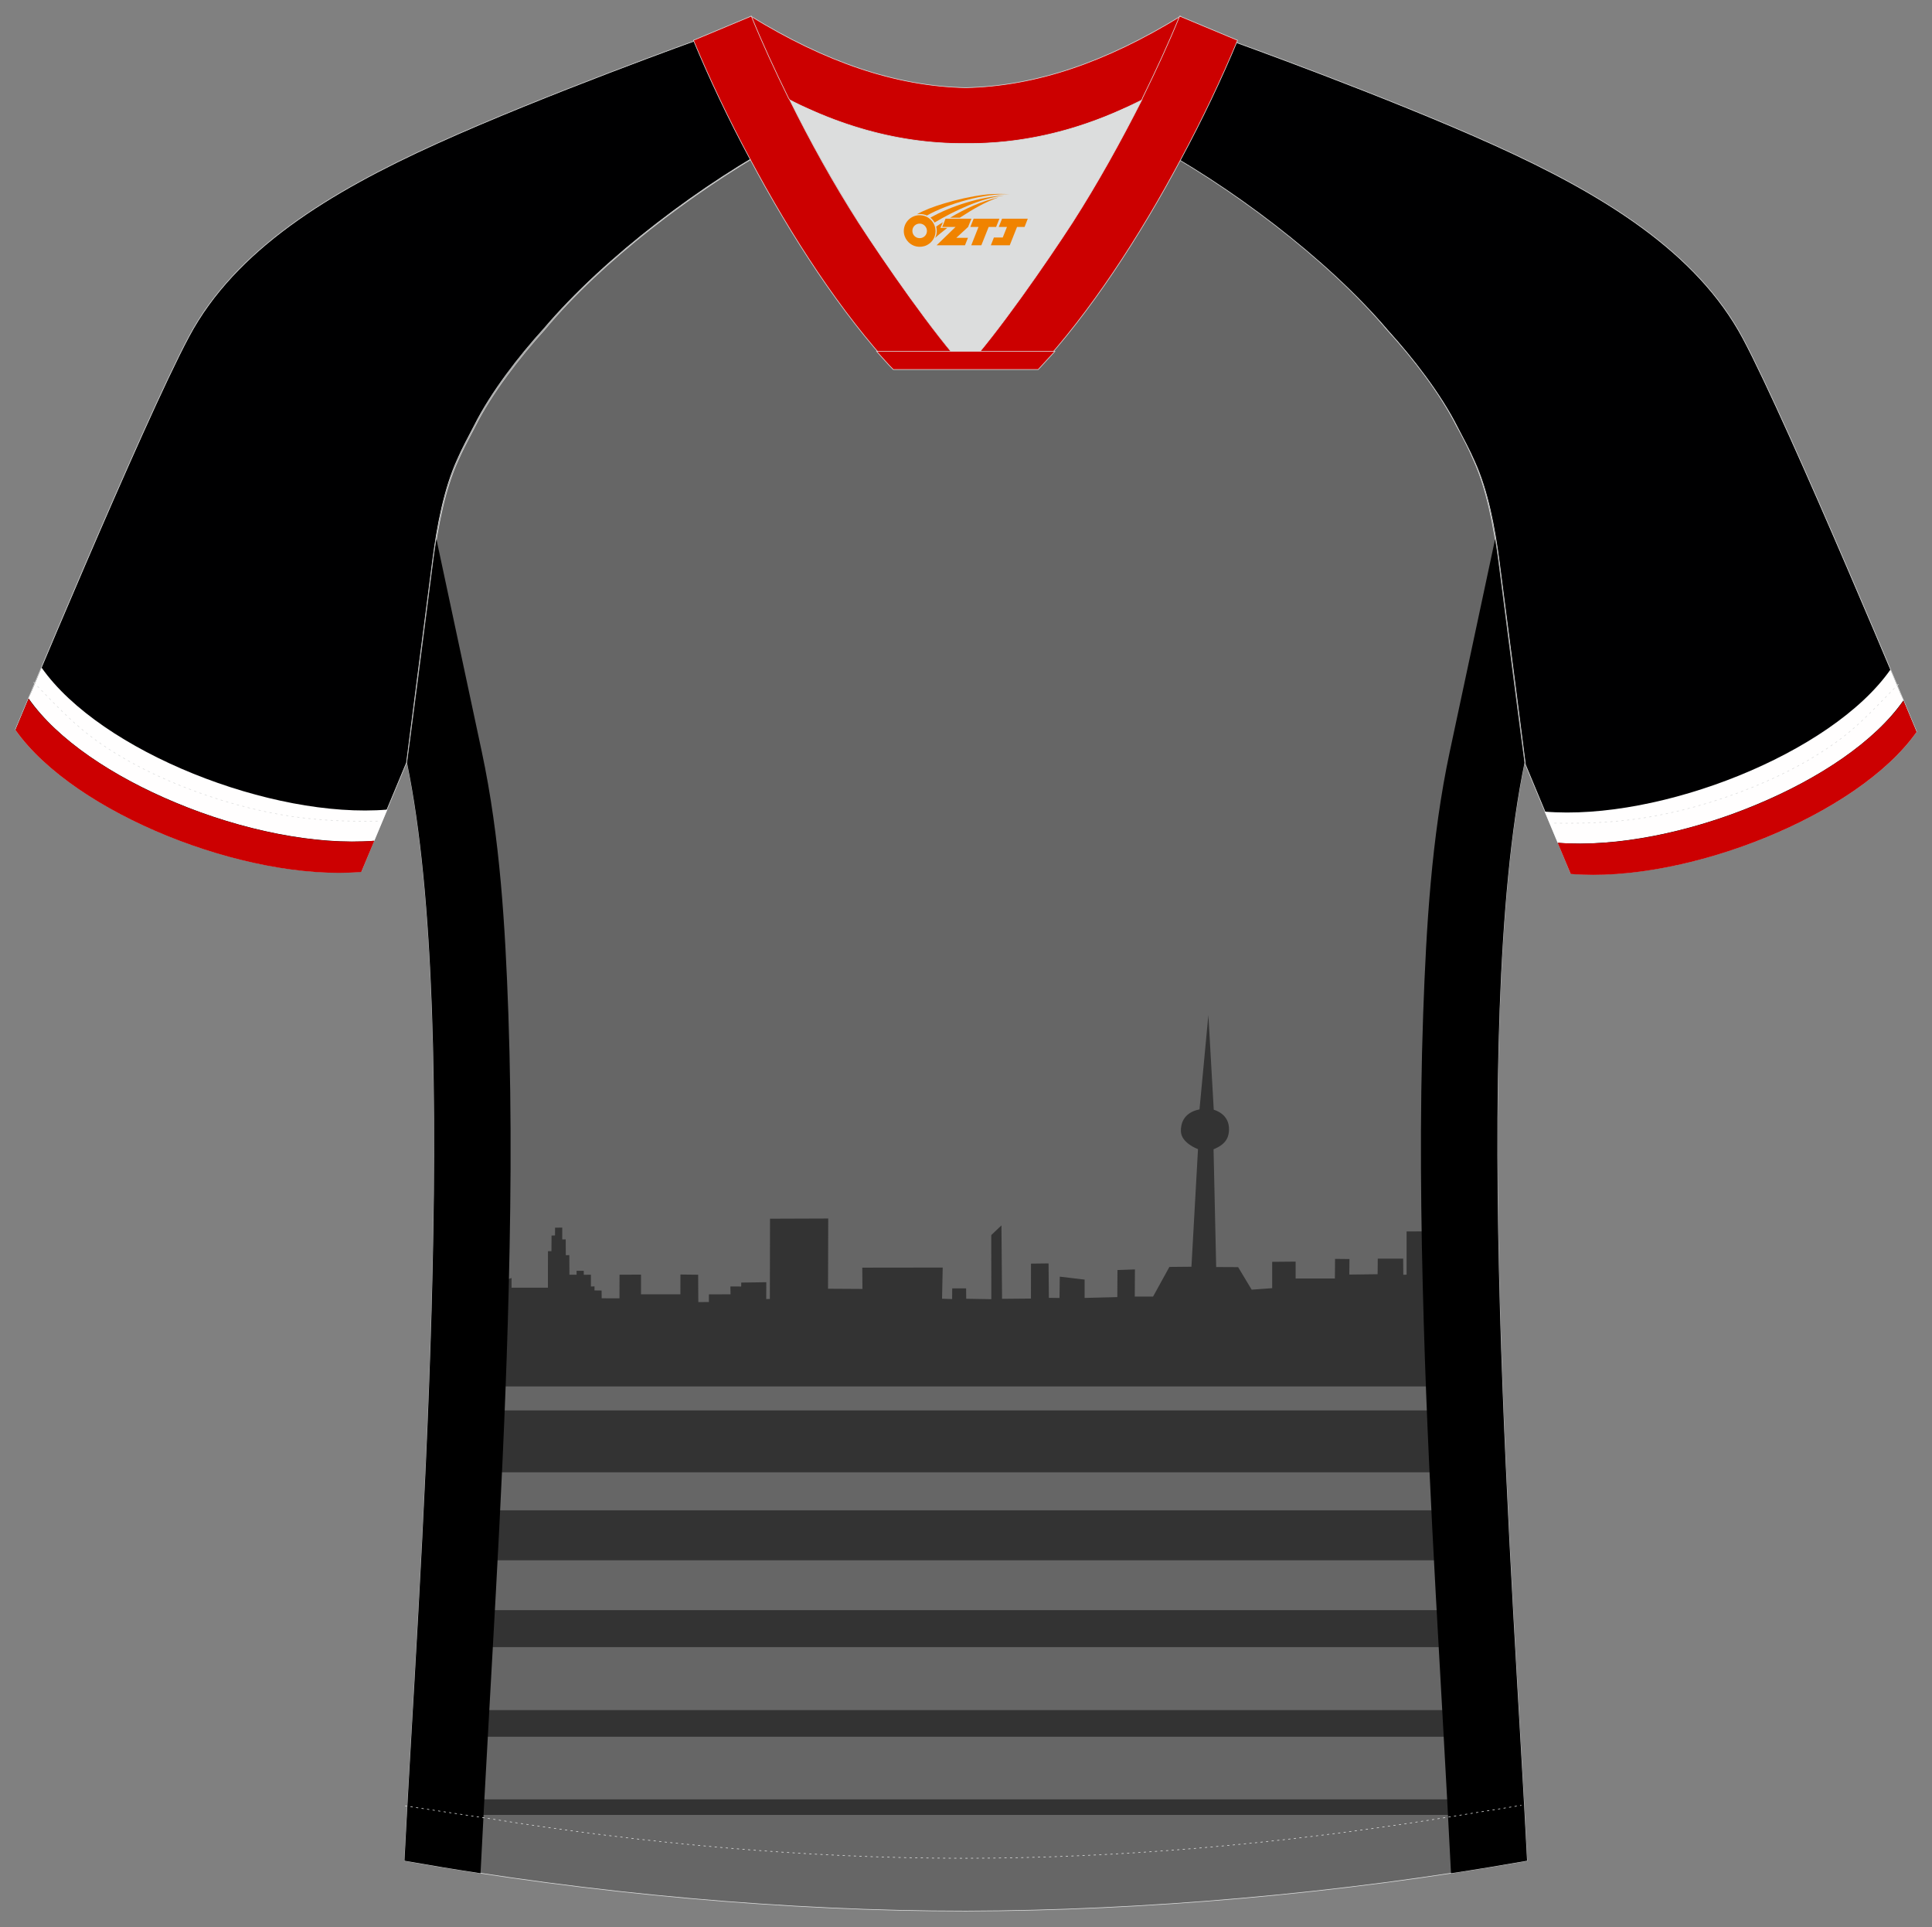
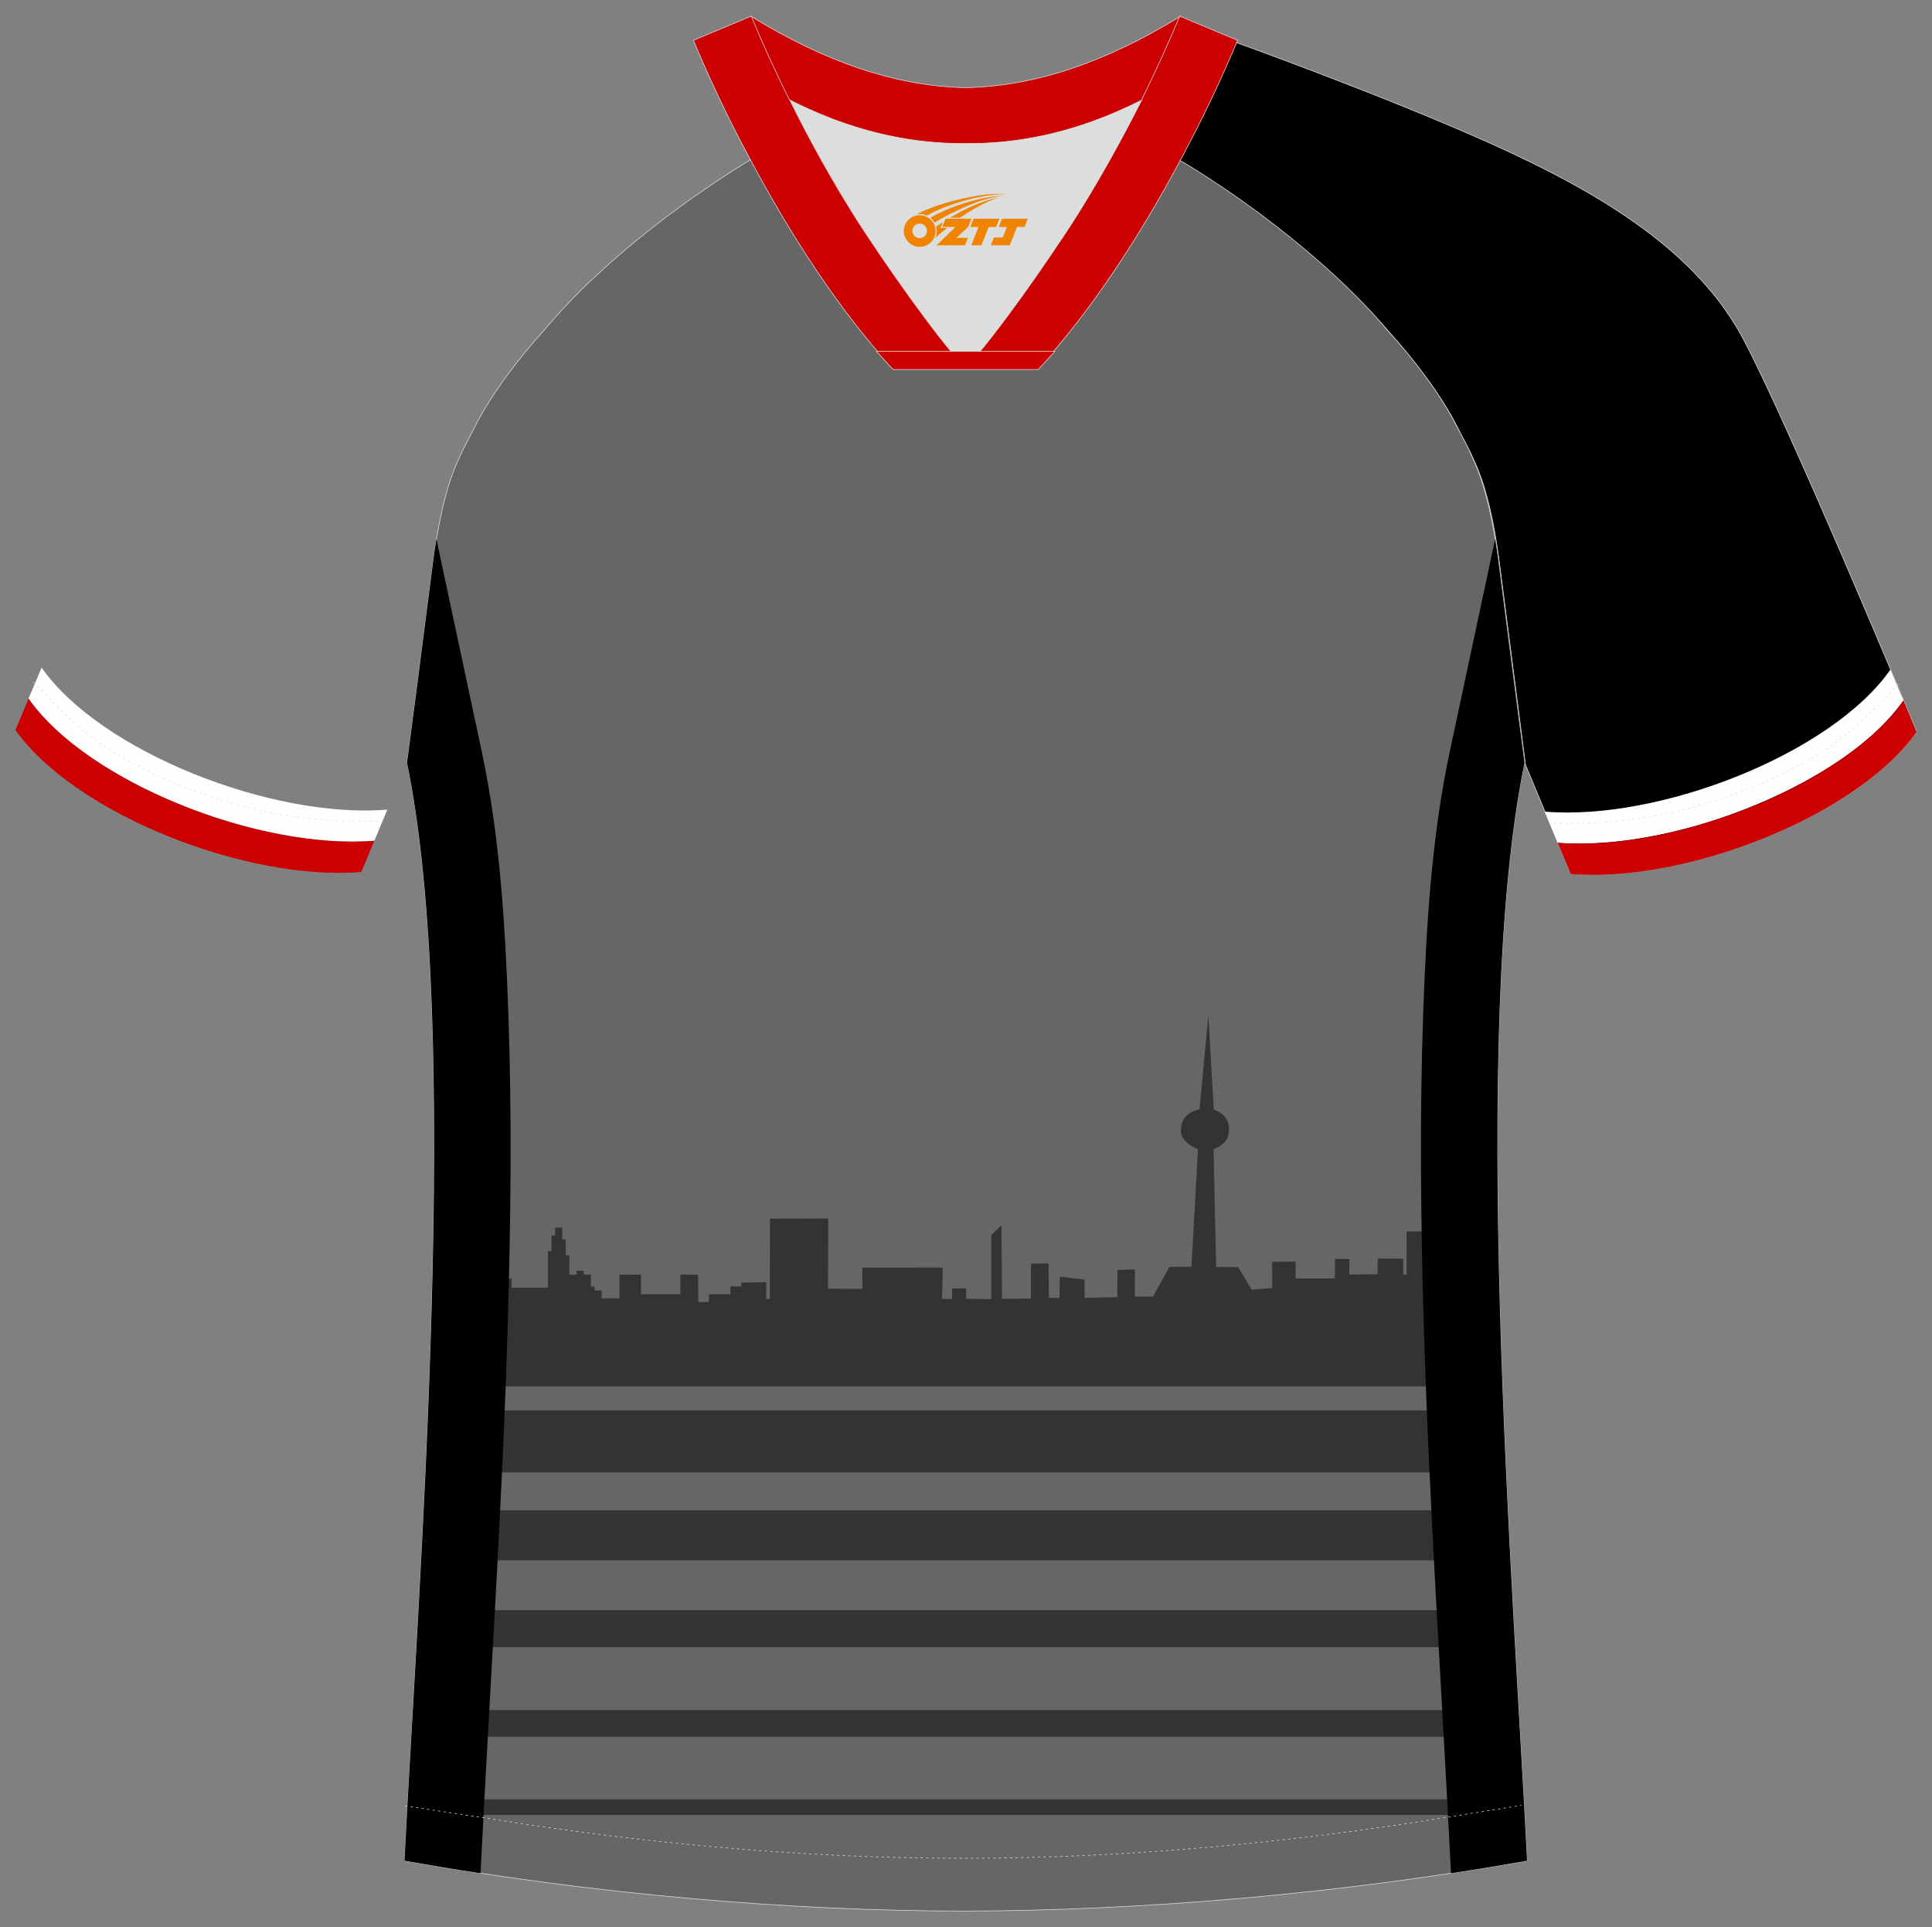
<svg xmlns="http://www.w3.org/2000/svg" version="1.1" id="图层_1" x="0px" y="0px" width="374px" height="373px" viewBox="0 0 374 373" enable-background="new 0 0 374 373" xml:space="preserve">
  <rect x="0" y="0" width="374" height="373" fill="#808080" stroke="none" />
  <g>
    <path fill-rule="evenodd" clip-rule="evenodd" fill="#666666" stroke="#DCDDDD" stroke-width="0.118" stroke-miterlimit="22.926" d="   M290.04,108.55c1.27,10.04,4.77,37.12,5.07,39.07c-10.72,51.74-2.14,159.8,0.49,212.51c-36.25,6.43-74.35,9.65-108.64,9.74   c-34.3,0-72.3-3.31-108.64-9.74c2.63-52.71,11.21-160.77,0.49-212.51c0.29-1.95,3.8-29.04,5.07-39.07   c0.88-6.72,2.24-13.84,4.77-19.39c0.97-2.24,2.14-4.38,3.31-6.63c3.22-6.43,8.67-13.45,13.45-18.71   c11.01-13.25,28.65-26.6,44.04-35.37c0.97-0.49-0.97-15.2-0.1-15.69c3.9,3.31,24.85,3.22,29.91,6.04l-2.63,0.68   c6.04,2.83,12.76,4.19,19.39,4.19c6.63,0-2.73-1.36,3.31-4.19l5.65-2.44c5.07-2.83,15.98-2.24,19.88-5.55   c0.68,0.39-1.95,16.17-1.17,16.56c15.69,8.67,33.52,22.22,44.72,35.66c4.87,5.26,10.33,12.28,13.54,18.71   c1.27,2.14,2.34,4.38,3.31,6.63C287.8,94.62,289.16,101.83,290.04,108.55z" />
    <g>
      <path fill-rule="evenodd" clip-rule="evenodd" fill="#333333" d="M88.9,248.65c1.75,1.1,3.38,2.27,3.95,3.06c0,0,1.11-3,6.18-4.36    v1.87h7.04v-3.95l0,0l0.01-3.12h0.67l0.02-3.02l0.67-0.01l0.01-1.51l1.39-0.02l0,2.29l0.67-0.01l0.02,3.06l0.68-0.01l0.02,3.79    h1.39l-0.01-0.76l1.39,0l0.01,0.77l1.38-0.01v2.28l0.7-0.02l-0.01,0.78l1.38,0.02l0.01,1.5l3.45,0.01l0.01-4.58l4.16-0.01v3.81    l7.62,0l0.01-3.83l3.43,0.04l0.03,5.3l2.05-0.02v-1.48l4.19-0.01l-0.03-1.52l2.09,0.01l0.01-0.76l4.85-0.07l-0.01,3.26l0.7-0.02    l0.03-15.53l11.27-0.04l-0.04,13.59l6.66,0.04l-0.03-4.12l15.57-0.02l-0.13,6.03l1.95,0.07l0.02-2.07h2.69l0.02,2.01l4.86,0.08    l-0.01-12.4l1.97-1.88l0.12,14.21l5.59-0.05l0.01-6.76l3.4-0.04l0.06,6.66l2.06,0.03l0.05-4.13l4.81,0.57v3.55l6.33-0.16    l0.03-5.24l3.38-0.12l-0.03,5.26h3.54l3.16-5.74l4.27-0.04l1.27-22.76c0,0-3.24-1.15-3.31-3.45c-0.04-1.22,0.33-3.59,3.6-4.24    l1.72-18.26l1.04,18.33c0,0,3.09,0.74,2.95,3.93c-0.05,1.13-0.33,2.66-2.99,3.72l0.51,22.79l4.25,0.02l2.62,4.36l3.97-0.29v-5.1    l4.54-0.04v3.27l7.6-0.01l0.03-3.79l2.79,0.03l-0.03,3.01l5.48-0.07l0.03-3.01l4.92,0l0.02,3.12l0.64-0.02l0-8.37l6.9-0.02    l0.03,3.83l0.72-0.02l-0.02,1.52l1.42-0.05l0.06,3.21l3.25-0.07l0.13-8.34l0.33,0.01c-0.1,10.01-0.1,19.98-0.01,29.93H88.84    C88.9,261.81,88.92,255.24,88.9,248.65L88.9,248.65L88.9,248.65z M287.5,351.26l-0.13-3.01H86.54l-0.13,3.01H287.5L287.5,351.26    L287.5,351.26z M286.86,336.13c-0.07-1.72-0.14-3.44-0.2-5.16H87.25c-0.06,1.72-0.13,3.44-0.2,5.16H286.86L286.86,336.13    L286.86,336.13z M286.21,318.79c-0.08-2.38-0.16-4.77-0.24-7.16H87.93c-0.08,2.39-0.15,4.78-0.24,7.16H286.21L286.21,318.79    L286.21,318.79z M285.69,301.98c-0.09-3.22-0.17-6.45-0.24-9.67l-196.99,0c-0.07,3.23-0.15,6.45-0.24,9.67L285.69,301.98    L285.69,301.98L285.69,301.98z M285.3,284.95c-0.08-3.99-0.13-7.98-0.18-11.98l-196.33,0c-0.05,4-0.11,7.99-0.18,11.98    L285.3,284.95z" />
      <path fill-rule="evenodd" clip-rule="evenodd" d="M84.48,104.33l8.78,41.14c3.54,16.58,4.55,33.87,5.15,50.78    c0.7,19.99,0.47,40-0.12,59.98c-1.03,35.17-3.47,70.28-5.22,105.41l-0.05,0.91c-4.93-0.75-9.84-1.56-14.72-2.42    c2.63-52.71,11.21-160.77,0.49-212.51c0.29-1.95,3.8-29.04,5.07-39.07C84.04,107.15,84.25,105.74,84.48,104.33z" />
      <path fill-rule="evenodd" clip-rule="evenodd" d="M289.43,104.33l-8.78,41.14c-3.54,16.58-4.55,33.87-5.15,50.78    c-0.7,19.99-0.47,40,0.12,59.98c1.03,35.17,3.47,70.28,5.22,105.41l0.05,0.91c4.93-0.75,9.84-1.56,14.72-2.42    c-2.63-52.71-11.21-160.77-0.49-212.51c-0.29-1.95-3.8-29.04-5.07-39.07C289.86,107.16,289.66,105.74,289.43,104.33z" />
    </g>
    <path fill-rule="evenodd" clip-rule="evenodd" fill="#000001" stroke="#DCDDDD" stroke-width="0.118" stroke-miterlimit="22.926" d="   M221.64,27.19c7.02-5.85,12.28-12.37,16.76-19.29c0,0,30.21,10.82,51.06,20.27c20.85,9.45,38.98,20.56,47.94,37.32   c8.96,16.76,33.62,76.1,33.62,76.1c-11.4,16.17-44.63,29.33-66.94,27.48l-8.77-21.05c0,0-3.7-28.84-5.07-39.27   c-0.88-6.72-2.24-13.84-4.77-19.39c-0.97-2.24-2.14-4.38-3.31-6.63c-3.22-6.43-8.67-13.45-13.45-18.71   C256.81,49.99,237.81,35.76,221.64,27.19z" />
-     <path fill-rule="evenodd" clip-rule="evenodd" fill="#000001" stroke="#DCDDDD" stroke-width="0.118" stroke-miterlimit="22.926" d="   M152.36,26.8c-7.02-5.85-12.28-12.37-16.76-19.29c0,0-30.21,10.82-51.06,20.27C63.69,37.22,45.57,48.33,36.6,65.09   s-33.62,76.1-33.62,76.1c11.4,16.17,44.63,29.33,66.94,27.48l8.77-21.05c0,0,3.7-28.84,5.07-39.27c0.88-6.72,2.24-13.84,4.77-19.39   c0.97-2.24,2.14-4.38,3.31-6.63c3.22-6.43,8.67-13.45,13.45-18.71C117.19,49.6,136.19,35.37,152.36,26.8z" />
    <path fill-rule="evenodd" clip-rule="evenodd" fill="none" stroke="#DCDDDD" stroke-width="0.118" stroke-miterlimit="22.926" stroke-dasharray="0.432,0.648" d="   M78.4,349.51c1.27,0.19,14.91,2.24,16.17,2.44c30.4,4.87,61,7.7,91.88,7.7c30.4,0,60.51-2.73,90.42-7.41   c1.75-0.29,15.88-2.53,17.64-2.83" />
    <path fill-rule="evenodd" clip-rule="evenodd" fill="#CC0000" stroke="#DCDDDD" stroke-width="0.118" stroke-miterlimit="22.926" d="   M146.03,15.5c13.45,8.28,27.09,12.37,40.92,12.28c13.74,0.1,27.38-3.9,40.92-12.28c1.75-6.82,0.68-12.37,0.68-12.37   c-14.42,8.87-27.96,13.54-41.61,13.84c-13.54-0.29-27.19-4.97-41.61-13.84C145.35,3.12,144.37,8.68,146.03,15.5z" />
    <path fill-rule="evenodd" clip-rule="evenodd" fill="#DCDDDD" d="M217.64,20.95c-10.13,4.68-20.36,6.92-30.69,6.82   c-10.33,0.1-20.56-2.14-30.69-6.82c-1.17-0.49-2.34-1.07-3.41-1.66c3.99,8.09,8.57,16.17,13.35,23.77   c4.77,7.6,14.62,21.63,20.75,28.26v0.1c6.14-6.63,15.88-20.75,20.75-28.26c4.87-7.6,9.35-15.69,13.35-23.77l0,0   C219.98,19.88,218.81,20.46,217.64,20.95z" />
    <path fill-rule="evenodd" clip-rule="evenodd" fill="#CC0000" stroke="#DCDDDD" stroke-width="0.118" stroke-miterlimit="22.926" d="   M152.65,19c-2.63-5.36-5.07-10.62-7.21-15.88L134.24,7.8c3.12,7.5,6.82,15.3,10.91,22.9c8.09,15.2,17.73,29.91,27.77,40.73l14.03,0   v-0.1c-6.14-6.63-15.88-20.75-20.75-28.26c-4.87-7.6-9.35-15.69-13.35-23.77C152.75,19.2,152.75,19.1,152.65,19z" />
    <path fill-rule="evenodd" clip-rule="evenodd" fill="#CC0000" stroke="#DCDDDD" stroke-width="0.118" stroke-miterlimit="22.926" d="   M221.15,19c2.63-5.36,5.07-10.62,7.21-15.88l11.21,4.68c-3.12,7.5-6.82,15.3-10.91,22.9c-8.09,15.2-17.73,29.91-27.77,40.73   l-14.03,0v-0.1c6.14-6.63,15.88-20.75,20.75-28.26c4.87-7.6,9.35-15.69,13.45-23.77C221.05,19.2,221.15,19.1,221.15,19z" />
    <path fill-rule="evenodd" clip-rule="evenodd" fill="#CC0000" stroke="#DCDDDD" stroke-width="0.118" stroke-miterlimit="22.926" d="   M186.95,71.52h14.03c1.07-1.17,2.14-2.34,3.22-3.51h-14.23h-0.1h-5.94H169.7c1.07,1.17,2.14,2.44,3.22,3.51H186.95z" />
    <path fill-rule="evenodd" clip-rule="evenodd" fill="#FFFEFE" d="M33.97,155.32c12.76,5.36,27.09,8.28,38.49,7.41l0,0l2.53-6.04   c-22.31,1.85-55.54-11.21-66.94-27.48c-0.97,2.24-1.75,4.29-2.53,5.94C11.07,143.14,21.79,150.25,33.97,155.32z" />
    <path fill-rule="evenodd" clip-rule="evenodd" fill="none" stroke="#DCDDDD" stroke-width="0.118" stroke-miterlimit="22.926" stroke-dasharray="0.434,0.651" d="   M6.5,132.03c2.92,3.02,6.04,6.33,9.16,8.96c10.13,8.57,26.99,15.01,41.02,17.05c5.55,0.78,10.23,0.97,16.47,0.88" />
    <path fill-rule="evenodd" clip-rule="evenodd" fill="#CC0001" d="M72.46,162.72c-22.31,1.85-55.54-11.3-66.94-27.48   c-1.56,3.7-2.53,6.04-2.53,6.04c11.4,16.17,44.63,29.33,66.94,27.48L72.46,162.72z" />
    <path fill-rule="evenodd" clip-rule="evenodd" fill="#FFFEFE" d="M340.03,155.71c-12.76,5.36-27.09,8.28-38.49,7.41l0,0l-2.53-6.04   c22.31,1.85,55.54-11.21,66.94-27.48c0.97,2.24,1.75,4.29,2.53,5.94C362.92,143.53,352.21,150.64,340.03,155.71z" />
    <path fill-rule="evenodd" clip-rule="evenodd" fill="none" stroke="#DCDDDD" stroke-width="0.118" stroke-miterlimit="22.926" stroke-dasharray="0.434,0.651" d="   M367.5,132.42c-2.92,2.92-6.04,6.33-9.16,8.96c-10.13,8.57-26.99,15.01-41.02,17.05c-5.55,0.78-10.23,0.97-16.47,0.88" />
    <path fill-rule="evenodd" clip-rule="evenodd" fill="#CC0001" d="M301.54,163.11c22.31,1.85,55.54-11.3,66.94-27.48   c1.56,3.7,2.53,6.04,2.53,6.04c-11.4,16.17-44.63,29.33-66.94,27.48L301.54,163.11z" />
  </g>
  <g id="图层_x0020_1">
    <path fill="#F08300" d="M175.14,45.73c0.416,1.136,1.472,1.984,2.752,2.032c0.144,0,0.304,0,0.448-0.016h0.016   c0.016,0,0.064,0,0.128-0.016c0.032,0,0.048-0.016,0.08-0.016c0.064-0.016,0.144-0.032,0.224-0.048c0.016,0,0.016,0,0.032,0   c0.192-0.048,0.4-0.112,0.576-0.208c0.192-0.096,0.4-0.224,0.608-0.384c0.672-0.56,1.104-1.408,1.104-2.352   c0-0.224-0.032-0.448-0.08-0.672l0,0C180.98,43.85,180.93,43.68,180.85,43.5C180.38,42.41,179.3,41.65,178.03,41.65C176.34,41.65,174.96,43.02,174.96,44.72C174.96,45.07,175.02,45.41,175.14,45.73L175.14,45.73L175.14,45.73z M179.44,44.75L179.44,44.75C179.41,45.53,178.75,46.13,177.97,46.09C177.18,46.06,176.59,45.41,176.62,44.62c0.032-0.784,0.688-1.376,1.472-1.344   C178.86,43.31,179.47,43.98,179.44,44.75L179.44,44.75z" />
    <polygon fill="#F08300" points="193.47,42.33 ,192.83,43.92 ,191.39,43.92 ,189.97,47.47 ,188.02,47.47 ,189.42,43.92 ,187.84,43.92    ,188.48,42.33" />
    <path fill="#F08300" d="M195.44,37.6c-1.008-0.096-3.024-0.144-5.056,0.112c-2.416,0.304-5.152,0.912-7.616,1.664   C180.72,39.98,178.85,40.7,177.5,41.47C177.7,41.44,177.89,41.42,178.08,41.42c0.48,0,0.944,0.112,1.36,0.288   C183.54,39.39,190.74,37.34,195.44,37.6L195.44,37.6L195.44,37.6z" />
    <path fill="#F08300" d="M180.91,43.07c4-2.368,8.88-4.672,13.488-5.248c-4.608,0.288-10.224,2-14.288,4.304   C180.43,42.38,180.7,42.7,180.91,43.07C180.91,43.07,180.91,43.07,180.91,43.07z" />
    <polygon fill="#F08300" points="198.96,42.33 ,198.34,43.92 ,196.88,43.92 ,195.47,47.47 ,195.01,47.47 ,193.5,47.47 ,191.81,47.47    ,192.4,45.97 ,194.11,45.97 ,194.93,43.92 ,193.34,43.92 ,193.98,42.33" />
    <polygon fill="#F08300" points="188.05,42.33 ,187.41,43.92 ,185.12,46.03 ,187.38,46.03 ,186.8,47.47 ,181.31,47.47 ,184.98,43.92    ,182.4,43.92 ,183.04,42.33" />
    <path fill="#F08300" d="M193.33,38.19c-3.376,0.752-6.464,2.192-9.424,3.952h1.888C188.22,40.57,190.56,39.14,193.33,38.19z    M182.53,43.01C181.9,43.39,181.84,43.44,181.23,43.85c0.064,0.256,0.112,0.544,0.112,0.816c0,0.496-0.112,0.976-0.32,1.392   c0.176-0.16,0.32-0.304,0.432-0.4c0.272-0.24,0.768-0.64,1.6-1.296l0.32-0.256H182.05l0,0L182.53,43.01L182.53,43.01L182.53,43.01z" />
  </g>
</svg>